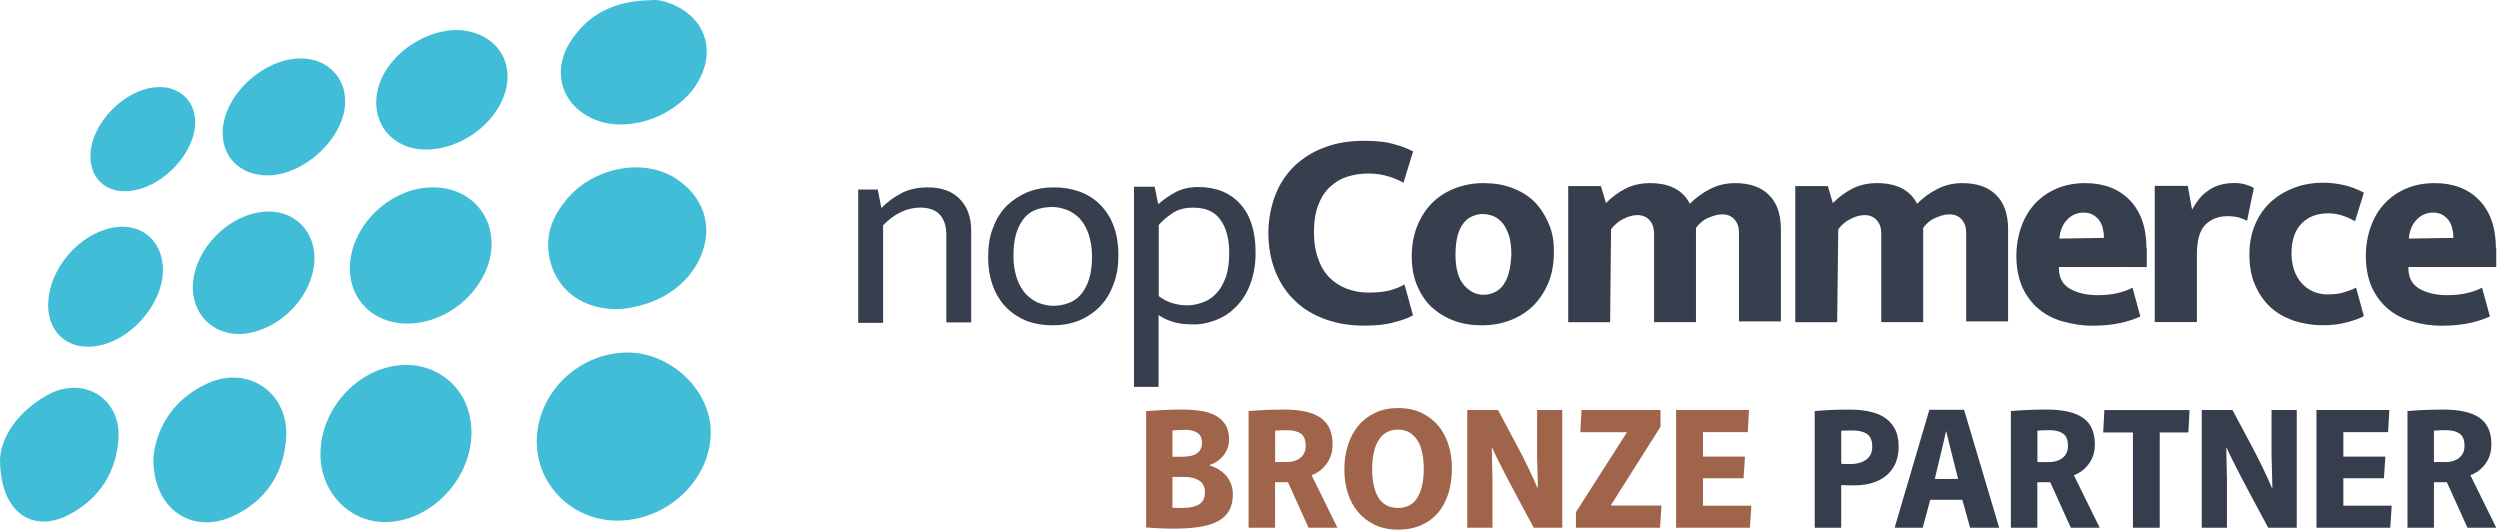
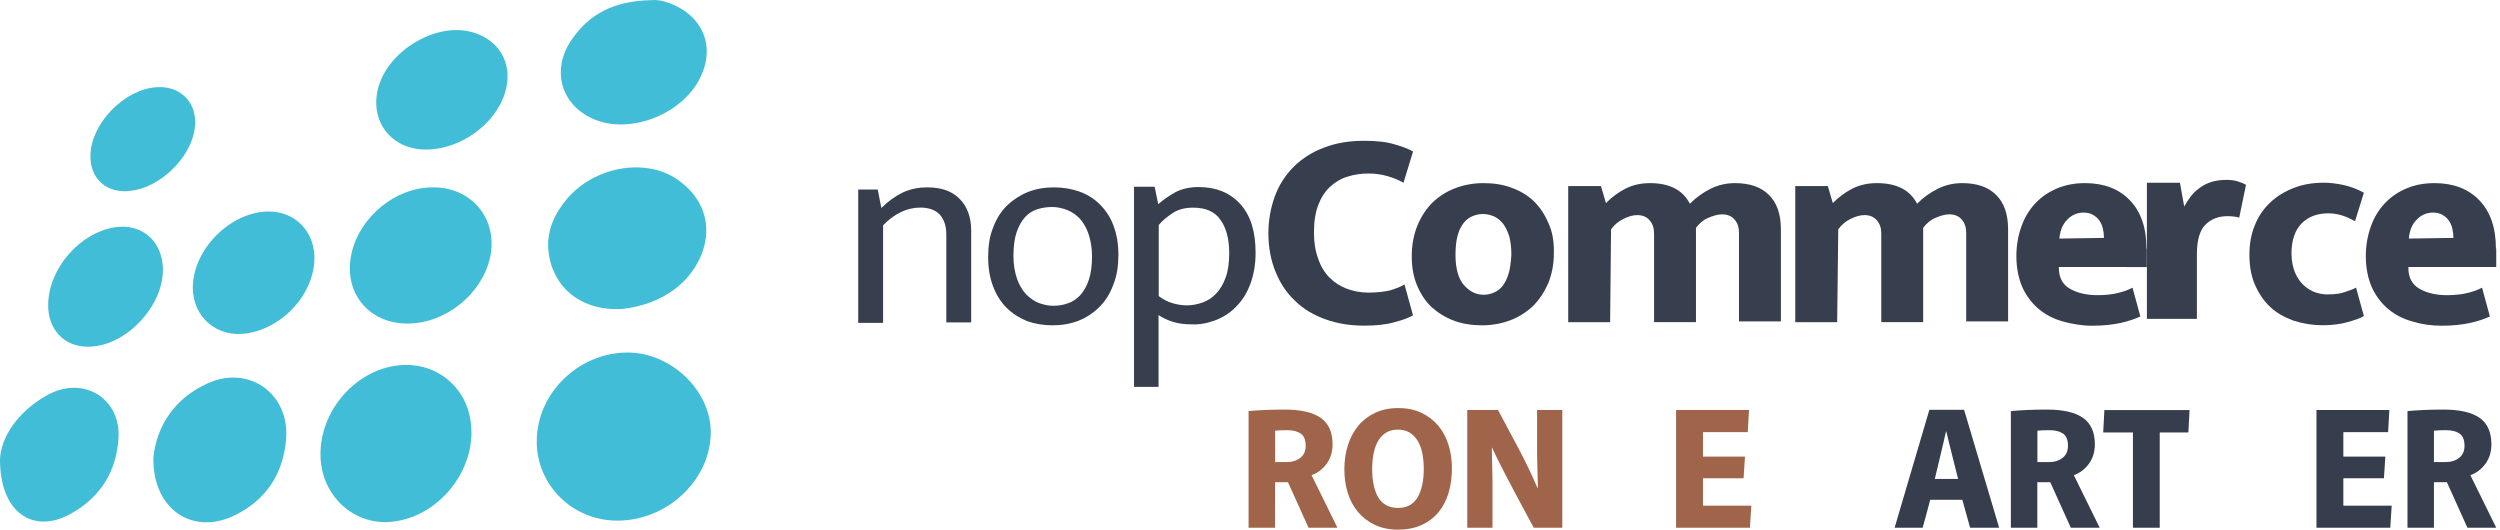
<svg xmlns="http://www.w3.org/2000/svg" version="1.1" id="nopcommerce_full_logo" x="0px" y="0px" viewBox="0 0 2994 634.3" style="enable-background:new 0 0 2994 634.3;" xml:space="preserve">
  <style type="text/css">
	.st0{fill:#373F4F;}
	.st1{fill:#41BDD7;}
	.st2{enable-background:new    ;}
	.st3{fill:#9F6449;}
	.st4{fill:#363E4E;}
</style>
  <g>
    <g>
      <path class="st0" d="M1057.5,269.9c13.6-14,28.5-21.3,44.7-21.3c10.2,0,18.3,3,23.4,8.5c5.1,6,7.7,13.6,7.7,23.4v105.6h29.8V276.3    c0-16.2-4.7-29-14-38.3c-9.4-9.4-22.1-13.6-38.3-13.6c-11.5,0-21.3,2.1-30.2,6.4c-8.5,4.3-17,10.2-25.1,18.3l-4.3-22.1h-23.4    v159.7h29.8V269.9L1057.5,269.9z" />
      <path class="st0" d="M1333.4,269.9c-3.8-10.2-9.4-18.3-16.2-25.1c-6.8-6.8-14.9-11.9-24.3-15.3c-9.4-3.4-19.6-5.1-30.7-5.1    s-21.3,1.7-31.1,5.5c-9.4,3.8-17.9,9.4-25.1,16.2c-7.2,7.2-12.8,15.8-16.6,26.4c-4.3,10.2-6,22.1-6,35.8c0,13.2,2.1,24.7,6,34.9    c3.8,10.2,9.4,18.7,16.2,25.5c6.8,6.8,14.9,11.9,24.3,15.8c9.4,3.4,19.6,5.1,30.7,5.1s21.3-1.7,31.1-5.5    c9.4-3.8,17.9-9.4,25.1-16.6c7.2-7.2,12.8-16.2,16.6-26.8c4.3-10.6,6-22.6,6-35.8C1339.3,291.2,1337.2,279.7,1333.4,269.9z     M1304,335.1c-2.6,7.7-6,13.6-10.2,18.3c-4.3,4.7-9.4,8.1-14.9,9.8c-5.5,2.1-11.5,3-17.5,3c-6,0-11.5-1.3-17.5-3.4    c-5.5-2.1-10.6-6-15.3-10.6c-4.3-4.7-8.1-11.1-10.6-18.3c-2.6-7.7-4.3-16.6-4.3-27.2c0-11.5,1.3-21.3,3.8-28.5    c2.6-7.7,6-13.6,10.2-18.3c4.3-4.7,9.4-7.7,14.9-9.4s11.5-2.6,17.5-2.6s11.5,1.3,17.5,3.4c5.5,2.1,10.6,5.5,15.3,10.2    c4.3,4.7,8.1,11.1,10.6,18.3c2.6,7.7,4.3,16.6,4.3,27.2C1307.8,317.6,1306.6,327.4,1304,335.1z" />
      <path class="st0" d="M1454.3,384c9.4-3.4,17.9-8.5,25.1-15.8c7.2-6.8,13.2-15.8,17.5-26.8c4.3-11.1,6.8-23.8,6.8-38.7    c0-25.5-6-44.7-18.3-58.3c-12.3-13.6-29-20.4-50.2-20.4c-10.2,0-19.6,2.1-27.2,6c-7.7,4.3-14.5,8.9-20.9,14.5l-4.3-20.9h-24.7    v239.7h29.4v-86c4.7,3.4,10.6,6,17,8.1c6.8,2.1,13.6,3,20.9,3C1435.1,389.1,1444.9,387.4,1454.3,384z M1461.5,263.1    c7.2,9.8,10.6,23.4,10.6,40c0,11.5-1.3,21.3-4.3,29.4c-3,8.1-6.8,14.5-11.5,19.2c-4.7,5.1-10.2,8.5-16.2,10.6    c-6,2.1-12.3,3.4-18.3,3.4s-11.9-0.9-17.5-2.6c-6-1.7-11.5-4.7-16.6-8.5v-85.1c3.8-4.7,9.4-9.4,16.2-14c6.8-4.7,15.3-6.8,24.7-6.8    C1443.7,248.6,1454.7,253.3,1461.5,263.1z" />
      <path class="st0" d="M1612.7,345.7c-7.7-3-14.5-7.2-20.4-13.2c-6-6-10.6-13.6-13.6-22.6c-3.4-8.9-5.1-19.6-5.1-31.5    c0-12.8,1.7-23.8,5.1-32.8c3.4-8.9,8.1-16.2,14-21.7s12.8-9.8,20.9-12.3c8.1-2.6,16.6-3.8,25.5-3.8c8.5,0,16.6,1.3,23.4,3.4    c7.2,2.1,13.2,4.7,18.3,7.7l11.5-37.5c-5.5-3-12.8-6-22.1-8.5c-9.4-3-21.7-4.3-36.6-4.3c-17.5,0-33.6,2.6-47.7,8.1    c-14,5.1-26,12.8-36.2,22.6c-9.8,9.8-17.5,21.3-22.6,34.9c-5.1,13.6-8.1,29-8.1,45.1c0,17,3,32.4,8.5,46    c5.5,13.6,13.2,25.5,23.4,34.9c9.8,9.8,22.1,17,36.2,22.1s29.4,7.7,46.4,7.7c14.9,0,27.2-1.3,37-4.3c10.2-2.6,17.5-5.5,21.7-8.1    l-10.2-37c-4.7,3-10.6,5.1-17.5,7.2c-6.8,1.7-15.8,2.6-26,2.6C1629.3,350.4,1620.8,348.7,1612.7,345.7z" />
      <path class="st0" d="M1854.5,267.4c-4.3-10.2-10.2-19.2-17.5-26.4c-7.7-7.2-16.2-12.3-26.8-16.2c-10.2-3.8-21.3-5.5-33.6-5.5    c-11.9,0-23.4,2.1-33.6,6c-10.2,3.8-19.6,9.8-27.2,17c-7.7,7.7-13.6,16.6-18.3,27.7c-4.3,10.6-6.8,23-6.8,37    c0,13.2,2.1,24.7,6.4,34.9c4.3,10.2,10.2,19.2,17.5,26c7.7,6.8,16.2,12.3,26.8,16.2c10.2,3.8,21.3,5.5,33.6,5.5    c11.9,0,23.4-2.1,33.6-6c10.2-3.8,19.6-9.8,27.2-17c7.7-7.7,13.6-16.6,18.3-27.2c4.3-10.6,6.8-22.6,6.8-35.8    C1861.3,289.5,1859.2,277.6,1854.5,267.4z M1806.8,327.4c-1.7,6-4.3,11.1-7.2,14.9c-3,3.8-6.4,6.4-10.6,8.1    c-3.8,1.7-8.1,2.6-12.3,2.6c-8.9,0-16.6-3.8-23.4-11.5c-6.8-7.7-10.2-20-10.2-36.2c0-9.4,0.9-17.5,2.6-23.4    c1.7-6.4,4.3-11.1,7.2-14.9c3-3.8,6.4-6.4,10.6-8.1c3.8-1.7,8.1-2.6,12.3-2.6c4.3,0,8.5,0.9,12.8,2.6c4.3,1.7,7.7,4.7,11.1,8.5    c3,3.8,5.5,8.9,7.7,15.3c1.7,6.4,2.6,13.6,2.6,22.6C1809.4,314.2,1808.5,321.4,1806.8,327.4z" />
      <path class="st0" d="M1929.4,274.6c3.8-5.1,8.5-9.4,14.5-12.3c6-3,11.5-4.7,17-4.7c6,0,11.1,2.1,14.5,6c3.8,4.3,5.5,9.4,5.5,16.2    v106h50.2V272.9c3.8-5.1,8.5-9.4,14.5-11.9c6-2.6,11.5-4.3,17-4.3c6,0,11.1,2.1,14.5,6c3.8,4.3,5.5,9.4,5.5,16.2v106h50.2V274.6    c0-17.9-4.7-31.9-14.5-41.3c-9.4-9.4-23-14-40.4-14c-10.2,0-20,2.1-29.4,6.8c-9.4,4.7-17.5,10.6-24.7,17.9    c-8.5-16.6-24.7-24.7-47.7-24.7c-10.6,0-20.4,2.1-29,6.4s-16.6,10.2-23.8,17.5l-6-20.4h-39.2v163.1h50.2L1929.4,274.6    L1929.4,274.6z" />
      <path class="st0" d="M2201.5,274.6c3.8-5.1,8.5-9.4,14.5-12.3c6-3,11.5-4.7,17-4.7c6,0,11.1,2.1,14.5,6c3.8,4.3,5.5,9.4,5.5,16.2    v106h50.2V272.9c3.8-5.1,8.5-9.4,14.5-11.9c6-2.6,11.5-4.3,17-4.3c6,0,11.1,2.1,14.5,6c3.8,4.3,5.5,9.4,5.5,16.2v106h50.2V274.6    c0-17.9-4.7-31.9-14.5-41.3c-9.4-9.4-23-14-40.4-14c-10.2,0-20,2.1-29.4,6.8c-9.4,4.7-17.5,10.6-24.7,17.9    c-8.5-16.6-24.7-24.7-48.1-24.7c-10.6,0-20.4,2.1-29,6.4c-8.5,4.3-16.6,10.2-23.8,17.5l-6-20.4H2150v163.1h50.2L2201.5,274.6    L2201.5,274.6z" />
      <path class="st0" d="M2570.6,297.6c0-25.1-6.8-44.3-20-57.9c-13.2-13.6-31.1-20.4-53.6-20.4c-12.3,0-23.4,2.1-33.6,6.4    s-18.7,10.2-26,17.9c-7.2,7.7-12.8,17-16.6,27.7c-3.8,10.6-6,22.6-6,35.3c0,14.5,2.6,26.8,7.2,37.5c4.7,10.2,11.5,19.2,19.6,26    c8.1,6.8,17.9,11.9,28.9,14.9s22.6,5.1,34.9,5.1c13.6,0,25.1-1.3,34.5-3.4c9.4-2.1,17-4.7,23.4-7.7l-9.4-34.5    c-4.7,2.6-10.6,4.7-17.5,6.4c-6.8,1.7-15.3,2.6-24.3,2.6c-13.2,0-24.3-2.6-33.2-7.7c-8.9-5.1-13.2-13.6-13.2-24.7v-1.3H2571v-22.1    H2570.6z M2466.3,285.7c0.9-9.4,3.8-17,9.4-22.6c5.1-5.5,11.9-8.5,19.6-8.5c4.3,0,8.1,0.9,11.1,2.6c3,1.7,5.5,3.8,7.7,6.8    c2.1,3,3.4,6,4.3,9.8c0.9,3.8,1.3,7.2,1.3,11.1L2466.3,285.7z" />
-       <path class="st0" d="M2631,385.7v-81.3c0-16.6,3.4-28.5,10.2-35.3s15.8-10.2,26-10.2c5.5,0,10.2,0.4,14.5,1.7    c3.8,1.3,6.8,2.6,9.4,3.8l8.1-39.2c-2.6-1.7-6-3-10.2-4.3c-4.3-1.3-8.9-1.7-13.6-1.7c-6.4,0-12.3,0.9-17.9,2.6    c-5.5,1.7-10.2,4.3-14,7.2c-4.3,3-7.7,6.4-10.6,10.2s-5.5,8.1-7.7,11.9l-5.1-28.5h-39.6v163.1H2631z" />
+       <path class="st0" d="M2631,385.7v-81.3c0-16.6,3.4-28.5,10.2-35.3s15.8-10.2,26-10.2c5.5,0,10.2,0.4,14.5,1.7    l8.1-39.2c-2.6-1.7-6-3-10.2-4.3c-4.3-1.3-8.9-1.7-13.6-1.7c-6.4,0-12.3,0.9-17.9,2.6    c-5.5,1.7-10.2,4.3-14,7.2c-4.3,3-7.7,6.4-10.6,10.2s-5.5,8.1-7.7,11.9l-5.1-28.5h-39.6v163.1H2631z" />
      <path class="st0" d="M2773.7,350.4c-5.5-1.7-10.2-4.7-14.5-8.5c-4.3-3.8-7.7-8.9-10.6-15.3c-2.6-6.4-4.3-14-4.3-23    c0-16.2,4.3-28.1,12.3-36.2c8.1-8.1,18.7-11.9,31.9-11.9c5.5,0,11.1,0.9,16.6,2.6c5.5,1.7,10.6,4.3,15.3,6.8l10.6-34.1    c-8.5-4.7-17-7.7-25.1-9.4s-15.8-2.6-23-2.6c-13.2,0-25.5,2.1-36.2,6.4c-11.1,4.3-20.4,10.2-28.1,17.5c-8.1,7.7-14,16.6-18.3,27.2    c-4.3,10.6-6.4,22.1-6.4,34.9c0,13.6,2.1,26,6.8,36.6c4.7,10.6,10.6,19.2,18.3,26.4c7.7,7.2,17,12.3,27.7,16.2    c10.6,3.4,22.6,5.5,35.3,5.5c11.1,0,20.9-1.3,29.8-3.8c8.9-2.6,15.3-4.7,19.2-7.2l-9.4-34.1c-3,1.7-7.2,3.4-12.8,5.1    c-5.5,2.1-11.9,3-19.2,3C2784.3,352.9,2779.2,352.1,2773.7,350.4z" />
      <path class="st0" d="M2989.1,297.6c0-25.1-6.8-44.3-20-57.9c-13.2-13.6-31.1-20.4-53.6-20.4c-12.3,0-23.4,2.1-33.6,6.4    s-18.7,10.2-26,17.9c-7.2,7.7-12.8,17-16.6,27.7c-3.8,10.6-6,22.6-6,35.3c0,14.5,2.6,26.8,7.2,37.5c4.7,10.2,11.5,19.2,19.6,26    c8.1,6.8,17.9,11.9,29,14.9c11.1,3.4,22.6,5.1,34.9,5.1c13.6,0,25.1-1.3,34.5-3.4c9.4-2.1,17-4.7,23.4-7.7l-9.4-34.5    c-4.7,2.6-10.6,4.7-17.5,6.4c-6.8,1.7-15.3,2.6-24.3,2.6c-13.2,0-24.3-2.6-33.2-7.7c-8.9-5.1-13.2-13.6-13.2-24.7v-1.3h105.2    v-22.1H2989.1z M2884.8,285.7c0.9-9.4,3.8-17,9.4-22.6c5.1-5.5,11.9-8.5,19.6-8.5c4.3,0,8.1,0.9,11.1,2.6c3,1.7,5.5,3.8,7.7,6.8    c2.1,3,3.4,6,4.3,9.8c0.9,3.8,1.3,7.2,1.3,11.1L2884.8,285.7z" />
    </g>
    <path class="st1" d="M739.3,623.5c-53.6,0-96.5-42.4-96.5-94.8c0-57.7,50-106.5,108.9-106.5c51.8,0,99.5,45.3,99.5,95.4   C851.1,574.7,799.3,623.5,739.3,623.5z" />
    <path class="st1" d="M383.8,542.9c0.6-56.5,48.9-105.9,103-105.9c35.9,0,67.1,24.1,75.3,59.4c14.7,61.2-36.5,127.1-99.5,128.9   C418.5,625.9,383.2,589.4,383.8,542.9z" />
    <path class="st1" d="M841.1,302.2c12.4-34.7,0-67.1-30.6-87.7c-38.3-25.9-98.9-14.7-131.3,23.5c-15.3,18.2-24.7,38.3-22.4,62.4   c4.7,44.7,40.6,73,89.5,69.5C794.6,364,828.2,337.5,841.1,302.2z" />
    <path class="st1" d="M488,387.5c-47.1,0-77.1-37.7-67.1-83.6c9.4-43.6,52.4-79.5,97.1-79.5c47.1-0.6,78.9,38.3,68.9,84.2   C576.8,352.8,533.3,387.5,488,387.5z" />
    <path class="st1" d="M183.7,547.6c4.1-37.1,24.7-70.6,65.9-88.9c49.4-21.8,97.7,13.5,93,67.7c-3.5,41.2-24.1,72.4-61.2,90.6   C231.3,641.8,182.5,610.6,183.7,547.6z" />
    <path class="st1" d="M780.5,0.2c8.8-1.2,23,2.9,35.9,10.6c29.4,18.2,38.3,50.6,21.8,83c-19.4,38.8-71.8,63-114.8,53   C676.3,135,656.9,89.1,684,48.5C705.2,16.7,735.8,0.8,780.5,0.2z" />
    <path class="st1" d="M0,550c1.2-26.5,21.2-57.7,58.3-77.7c42.4-22.4,86.5,5.3,83.6,52.4c-2.4,40.6-22.4,71.8-58.3,91.2   C40,639.4,0,614.7,0,550z" />
    <path class="st1" d="M510.3,179.1c-42.4,0-68.3-34.7-57.1-74.8c12.4-43.6,67.1-76.5,109.5-66.5c34.7,8.2,52.4,38.3,42.4,72.4   C593.9,148.5,551.5,179.1,510.3,179.1z" />
    <path class="st1" d="M322,253.3c35.9,0,60,30.6,53.6,67.7c-6.5,38.8-41.2,72.4-80,78.3c-35.3,5.3-64.2-18.8-64.7-54.2   C230.7,298.6,276.1,253.3,322,253.3z" />
-     <path class="st1" d="M266.6,157.4c1.8-49.4,60.6-96.5,107.1-85.9c21.8,4.7,37.7,22.4,39.4,44.7c4.7,49.4-57.7,103.6-106.5,92.4   C281.4,203.3,266.1,183.3,266.6,157.4z" />
    <path class="st1" d="M104.8,415.2c-28.3,0-47.7-21.2-47.1-50.6c0.6-43,37.7-85.9,80-92.4c30-4.7,54.2,14.1,57.1,44.7   C199.5,362.8,151.9,415.8,104.8,415.2z" />
    <path class="st1" d="M108.3,186.2c0.6-38.3,40.6-79.5,79.5-81.8c30-1.8,50,20.6,45.3,50.6c-5.3,34.7-41.8,70-77.1,73.6   C127.7,232.1,107.7,213.9,108.3,186.2z" />
    <g class="st2">
-       <path class="st3" d="M1372.4,492.3c5.2-0.4,11.7-0.8,19.5-1.2c7.7-0.4,15.5-0.6,23.4-0.6c8,0,15.4,0.5,22.3,1.5    c6.9,1,12.9,2.9,18,5.6c5.1,2.7,9.1,6.4,12,11c2.9,4.7,4.3,10.6,4.3,17.8c0,6.6-2,12.7-6,18.2c-4,5.5-9.8,9.6-17.4,12.4v0.4    c3.9,1.1,7.5,2.7,10.9,4.7c3.4,2.1,6.3,4.6,8.9,7.5c2.6,3,4.6,6.3,6,10c1.4,3.7,2.2,7.8,2.2,12.2c0,7.7-1.5,14.2-4.4,19.5    c-3,5.3-7.4,9.6-13.3,12.8c-5.9,3.2-13.3,5.5-22.2,6.9c-8.9,1.4-19.3,2.1-31.3,2.1c-7,0-13.2-0.2-18.6-0.5    c-5.4-0.3-10.1-0.7-14.1-0.9V492.3z M1419.6,514.8c-3.3,0-6.2,0.1-8.7,0.2c-2.5,0.1-4.8,0.3-6.8,0.4V547h11.4    c8.4,0,14.5-1.4,18.3-4.3c3.8-2.9,5.7-7,5.7-12.4c0-5.5-1.8-9.5-5.4-11.9C1430.5,516,1425.7,514.8,1419.6,514.8z M1404.1,571.1v37    c1.8,0.1,3.7,0.2,5.6,0.2c1.9,0,4.1,0,6.4,0c8.3,0,14.8-1.4,19.7-4.1c4.8-2.8,7.2-7.6,7.2-14.5c0-6.6-2.3-11.4-6.9-14.2    c-4.6-2.9-10.3-4.3-17.1-4.3H1404.1z" />
      <path class="st3" d="M1595.9,532.1c0,9.1-2.4,16.9-7.2,23.4c-4.8,6.5-10.8,11-17.8,13.5v0.4l30.8,62.6h-34.6l-24.6-54.5H1527V632    h-31.7V492.3c5.8-0.5,12.3-1,19.6-1.3c7.2-0.3,15-0.5,23.3-0.5c19.6,0,34.1,3.3,43.6,10C1591.2,507.1,1595.9,517.7,1595.9,532.1z     M1527,553.4h13.7c6.8,0,12.3-1.7,16.6-5.1c4.3-3.4,6.4-8.2,6.4-14.3c0-7.2-2-12.1-6-14.8c-4-2.7-9.4-4-16.1-4    c-6.3,0-11.2,0.2-14.5,0.6V553.4z" />
      <path class="st3" d="M1674.3,634.3c-10.5,0-19.7-1.9-27.7-5.7c-8-3.8-14.7-8.9-20.2-15.4c-5.5-6.5-9.6-14.1-12.3-22.9    c-2.8-8.8-4.1-18.2-4.1-28.3c0-10.2,1.4-19.8,4.2-28.7c2.8-8.9,7-16.7,12.4-23.3c5.4-6.6,12.2-11.8,20.2-15.6    c8-3.8,17.2-5.7,27.5-5.7c10.8,0,20.2,1.9,28.2,5.8c8.1,3.9,14.8,9.1,20.2,15.6c5.4,6.5,9.4,14.2,12.1,22.9c2.7,8.7,4,18,4,27.8    c0,10.9-1.4,20.8-4.1,29.8c-2.8,9-6.9,16.8-12.3,23.2c-5.5,6.5-12.2,11.5-20.3,15.1C1694.1,632.5,1684.8,634.3,1674.3,634.3z     M1674.3,608.3c10.6,0,18.4-4.2,23.4-12.7c5-8.5,7.4-19.8,7.4-34c0-6.9-0.6-13.2-1.8-19c-1.2-5.8-3-10.7-5.6-14.9    c-2.6-4.1-5.8-7.4-9.6-9.7c-3.9-2.3-8.5-3.5-13.9-3.5c-5.2,0-9.8,1.1-13.7,3.3c-3.9,2.2-7.1,5.4-9.6,9.5    c-2.6,4.1-4.4,9.1-5.7,14.9c-1.2,5.8-1.9,12.3-1.9,19.4c0,14.6,2.5,26,7.4,34.3C1655.9,604.2,1663.7,608.3,1674.3,608.3z" />
      <path class="st3" d="M1836.8,632c-7.3-13.5-13.6-25.2-18.8-35c-5.2-9.8-9.8-18.5-13.7-25.9c-3.9-7.4-7.2-13.9-9.9-19.4    c-2.8-5.5-5.2-10.7-7.4-15.5h-0.4l0.8,39.2V632h-30.2V491h36.8c8.3,15.4,16.5,30.7,24.5,45.9c8.1,15.2,15.6,30.9,22.7,47.2h0.6    l-1-39.2V491h30.2v141H1836.8z" />
-       <path class="st3" d="M1988.8,510.8l-59.6,94.2v0.4h60.6l-1.7,26.6h-100.8v-18.6l60.8-95.2v-0.6h-55.5l1.4-26.6h94.6V510.8z" />
      <path class="st3" d="M2093.1,517.5h-53.6v29.3h50.3l-1.7,26h-48.6v32.8h57.9l-1.7,26.4h-88.4V491h87.3L2093.1,517.5z" />
    </g>
    <g class="st2">
-       <path class="st4" d="M2220.4,581.3c-0.3,0-1.2,0-2.7,0c-1.5,0-3.2,0-5-0.1c-1.8-0.1-3.4-0.1-5-0.2c-1.5-0.1-2.4-0.1-2.7-0.1V632    h-31.7V492.3c5.4-0.5,11.6-1,18.5-1.3c7-0.3,14.8-0.5,23.5-0.5c7.6,0,14.9,0.7,21.9,2c7,1.3,13.3,3.6,18.7,6.9    c5.4,3.3,9.8,7.8,13,13.5c3.2,5.7,4.9,13,4.9,21.8c0,7.7-1.3,14.5-3.8,20.2c-2.6,5.8-6.2,10.6-10.9,14.6c-4.7,3.9-10.3,6.9-17,8.9    C2235.7,580.3,2228.4,581.3,2220.4,581.3z M2205.1,555.4c1.4,0.1,2.8,0.2,4.3,0.3c1.5,0.1,3.2,0.1,5.2,0.1    c8.1,0.1,14.8-1.5,19.9-5c5.1-3.4,7.7-8.7,7.7-15.9c0-7.2-2.1-12.2-6.2-15.1c-4.1-2.9-9.9-4.3-17.2-4.3c-2.9,0-5.5,0-7.8,0.1    c-2.3,0.1-4.2,0.2-5.9,0.3V555.4z" />
      <path class="st4" d="M2394.2,632h-34.8l-9.3-33.4h-38.5c-0.6,2.2-1.2,4.7-2,7.6c-0.8,2.9-1.6,5.9-2.4,9c-0.8,3.1-1.7,6.1-2.5,9.1    c-0.8,3-1.5,5.5-2.1,7.7H2269l41.6-141.2h41.6L2394.2,632z M2330.5,516.8l-3.3,14.5l-10.1,42.3h27.9l-10.6-42.3l-3.5-14.5H2330.5z    " />
      <path class="st4" d="M2508.8,532.1c0,9.1-2.4,16.9-7.2,23.4c-4.8,6.5-10.8,11-17.8,13.5v0.4l30.8,62.6h-34.6l-24.6-54.5h-15.5V632    h-31.7V492.3c5.8-0.5,12.3-1,19.6-1.3c7.2-0.3,15-0.5,23.3-0.5c19.6,0,34.1,3.3,43.6,10C2504.1,507.1,2508.8,517.7,2508.8,532.1z     M2439.9,553.4h13.7c6.8,0,12.3-1.7,16.6-5.1c4.3-3.4,6.4-8.2,6.4-14.3c0-7.2-2-12.1-6-14.8c-4-2.7-9.4-4-16.1-4    c-6.3,0-11.2,0.2-14.5,0.6V553.4z" />
      <path class="st4" d="M2518.8,517.9l1.4-26.8h102l-1.4,26.8h-34.3V632h-32.1V517.9H2518.8z" />
-       <path class="st4" d="M2716.4,632c-7.3-13.5-13.6-25.2-18.8-35c-5.2-9.8-9.8-18.5-13.7-25.9c-3.9-7.4-7.2-13.9-9.9-19.4    c-2.8-5.5-5.2-10.7-7.4-15.5h-0.4l0.8,39.2V632h-30.2V491h36.8c8.3,15.4,16.5,30.7,24.5,45.9c8.1,15.2,15.6,30.9,22.7,47.2h0.6    l-1-39.2V491h30.2v141H2716.4z" />
      <path class="st4" d="M2860,517.5h-53.6v29.3h50.3l-1.7,26h-48.6v32.8h57.9l-1.7,26.4h-88.4V491h87.3L2860,517.5z" />
      <path class="st4" d="M2983.7,532.1c0,9.1-2.4,16.9-7.2,23.4c-4.8,6.5-10.8,11-17.8,13.5v0.4l30.8,62.6H2955l-24.6-54.5h-15.5V632    h-31.7V492.3c5.8-0.5,12.3-1,19.6-1.3c7.2-0.3,15-0.5,23.3-0.5c19.6,0,34.1,3.3,43.6,10C2979,507.1,2983.7,517.7,2983.7,532.1z     M2914.8,553.4h13.7c6.8,0,12.3-1.7,16.6-5.1c4.3-3.4,6.4-8.2,6.4-14.3c0-7.2-2-12.1-6-14.8c-4-2.7-9.4-4-16.1-4    c-6.3,0-11.2,0.2-14.5,0.6V553.4z" />
    </g>
  </g>
</svg>